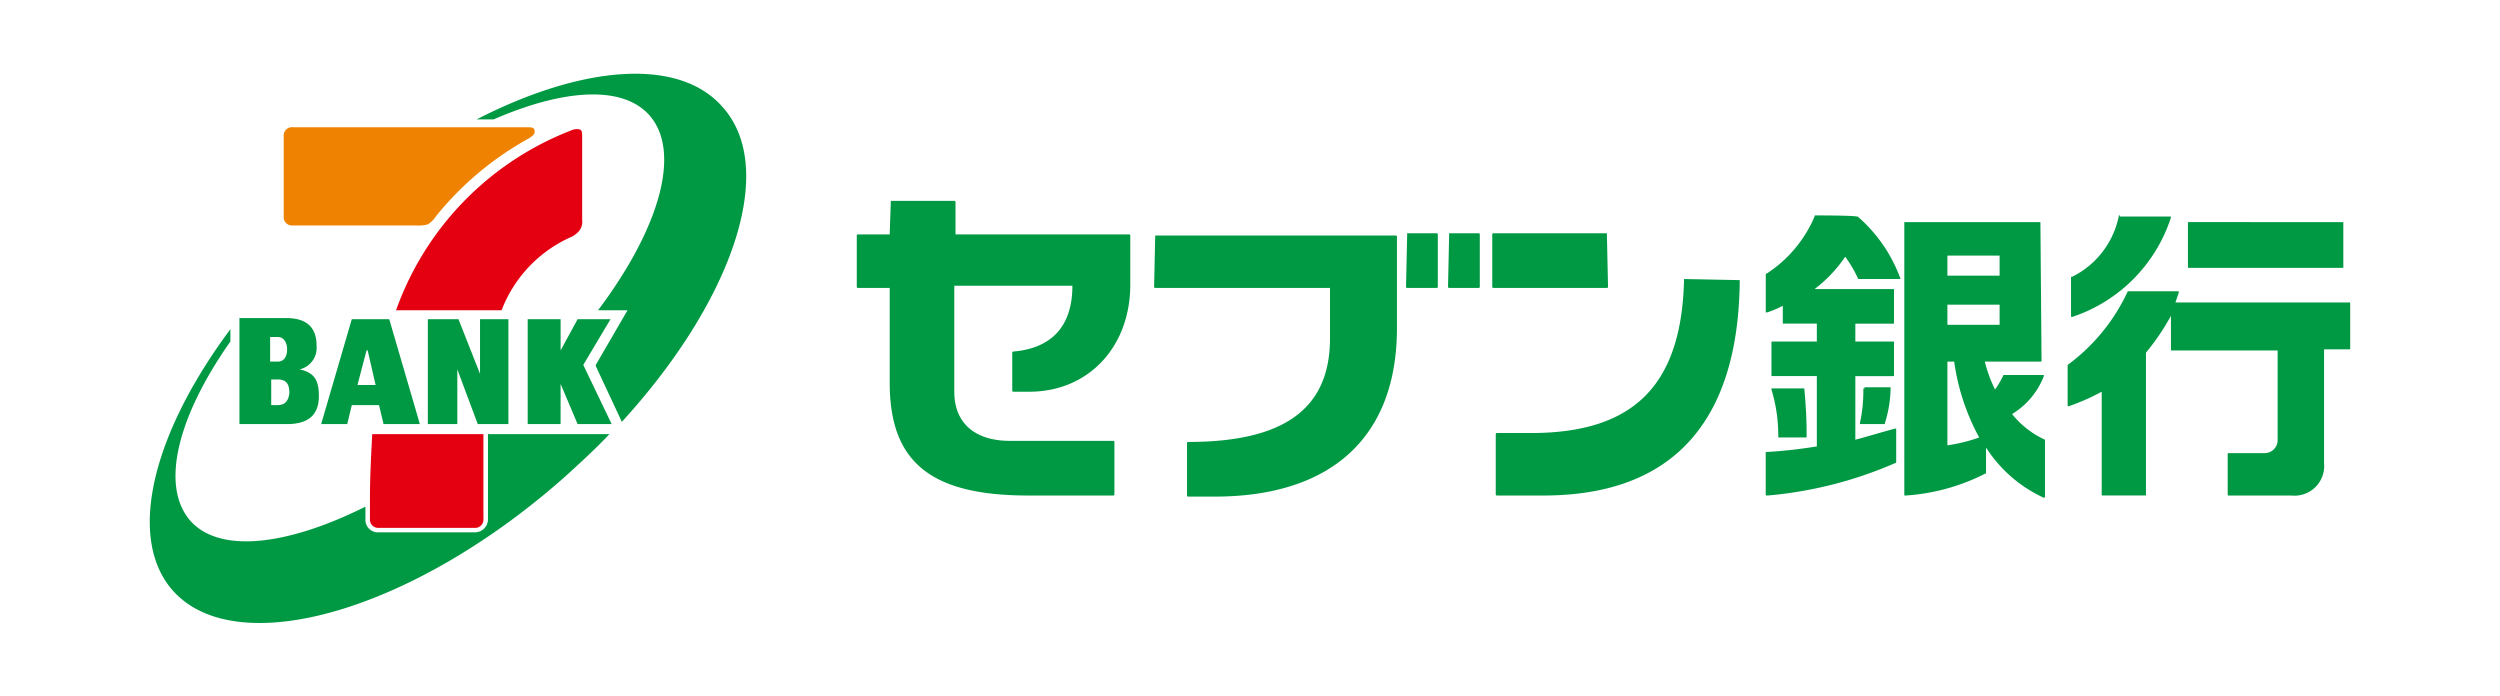
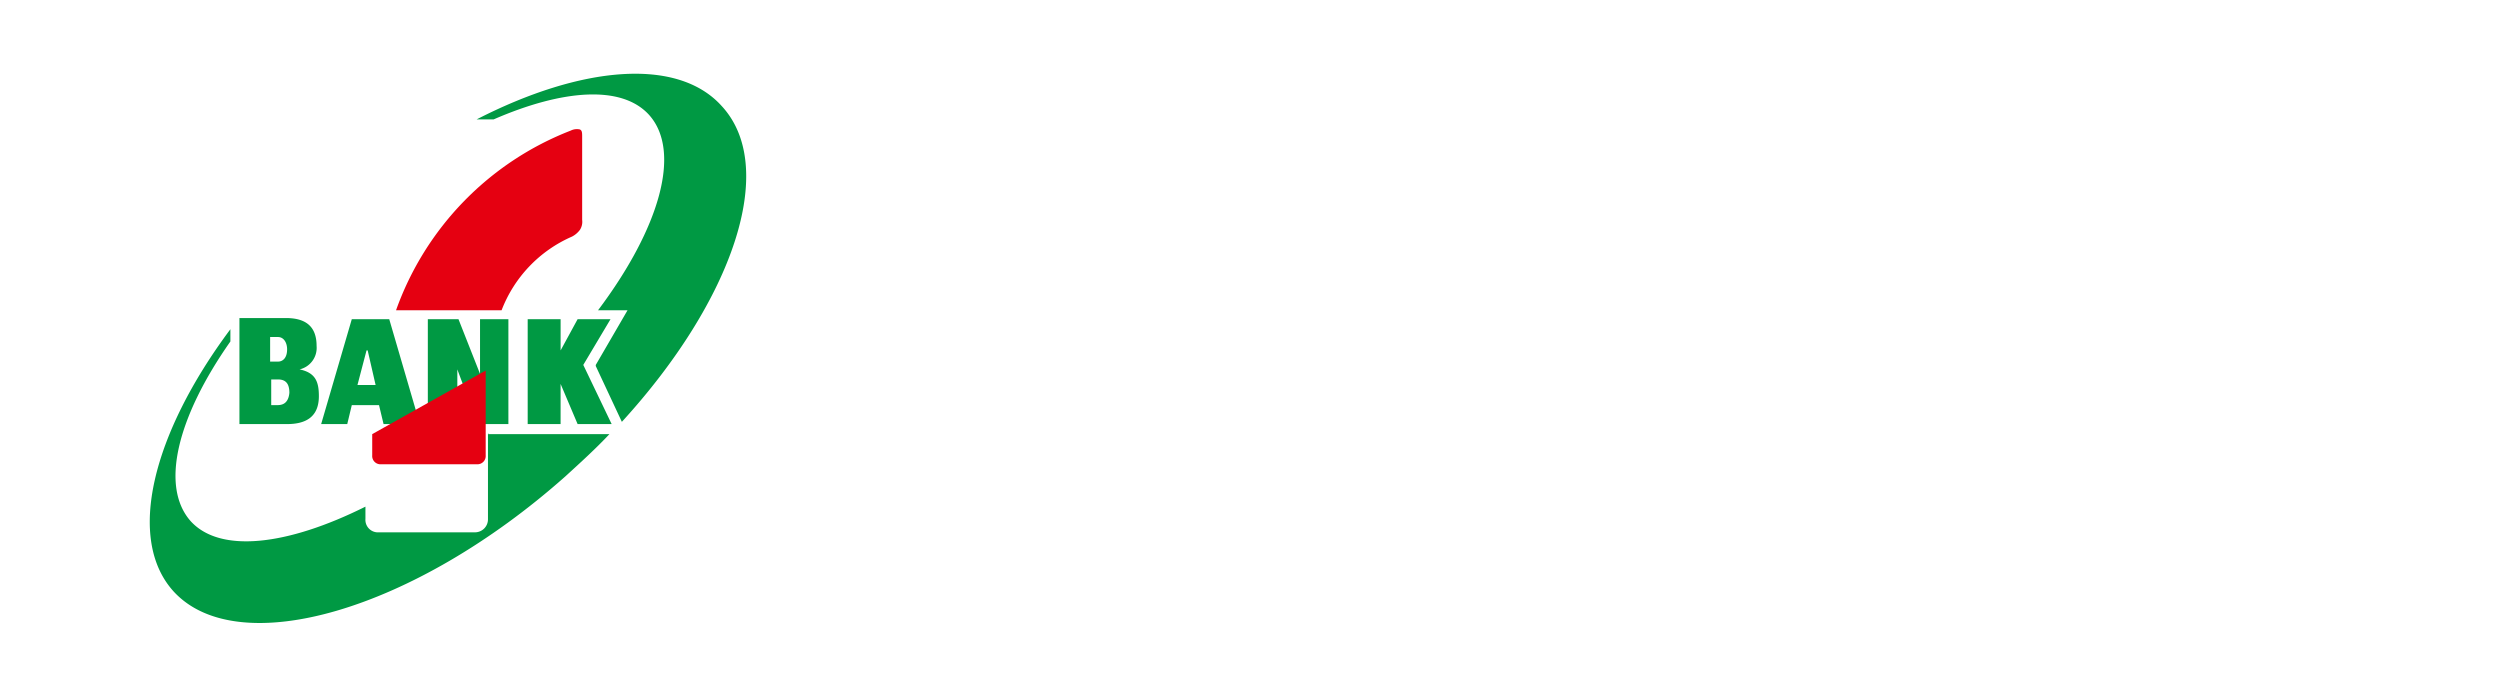
<svg xmlns="http://www.w3.org/2000/svg" width="160" height="44.571">
-   <path data-name="パス 1" d="M160 44.571H0V0h160v44.571Z" fill="none" />
-   <path data-name="パス 2" d="M150.414 39.856H9.514V4.714h140.9v35.142Z" fill="none" />
  <path data-name="パス 3" d="M47.717 39.856H9.587V4.714h38.13v35.142Z" fill="none" />
  <path data-name="パス 4" d="M31.593 7.642c4.43-1.929 8.207-2.214 9.95-.286 2.106 2.357.654 7.286-3.268 12.5h1.888l-2.034 3.5v.071l1.67 3.571c7.119-7.787 10.024-16.287 6.389-20.213-2.829-3.143-9-2.574-15.684.857Zm-.363 20.142v5.427a.832.832 0 0 1-.872.857h-6.1a.8.8 0 0 1-.87-.857v-.786c-5.011 2.5-9.3 3-11.185.929-1.961-2.214-.872-6.643 2.542-11.5v-.783c-5.011 6.714-6.682 13.428-3.631 16.785 4.14 4.5 15.4 1.214 25.057-7.357 1.017-.929 1.961-1.786 2.832-2.714H31.23c.073-.074 0-.074 0 0Zm-6.319-7.357 1.961 6.714h-2.324l-.291-1.214h-1.742l-.291 1.214h-1.67l1.961-6.714Zm-.872 4.214-.508-2.214h-.073l-.581 2.214Zm-4.866-1a1.414 1.414 0 0 0 1.089-1.5c0-1.214-.654-1.786-1.961-1.786h-2.977v6.786h3.05c1.162 0 2.034-.429 2.034-1.786 0-.929-.218-1.5-1.235-1.714Zm-1.815-2.071h.436c.363 0 .581.357.581.786 0 .571-.291.786-.581.786h-.506V21.57Zm.363 4.357h-.363v-1.642h.436c.508 0 .726.286.726.857-.073.786-.581.786-.8.786Zm21.353-5.5h-2.106l-1.089 2v-2h-2.107v6.714h2.106V24.57l1.089 2.571h2.179l-1.816-3.786Zm-8.352 0v3.5l-1.38-3.5h-1.961v6.714h1.888v-3.5l1.307 3.5h1.961v-6.713h-1.815Z" fill="#009943" />
-   <path data-name="パス 5" d="M32.102 19.856h-6.755a19.273 19.273 0 0 1 11.185-11.5.874.874 0 0 1 .581-.071c.145.071.145.214.145.5v5.286a.948.948 0 0 1-.145.643 1.472 1.472 0 0 1-.508.429 8.434 8.434 0 0 0-4.503 4.713Zm-8.28 7.928c-.073 1.429-.145 2.786-.145 4.071v1.357a.53.53 0 0 0 .581.571h6.1a.53.53 0 0 0 .581-.571v-5.427Z" fill="#e50011" />
-   <path data-name="パス 6" d="M26.657 14.429h-7.919a.53.53 0 0 1-.581-.572V8.714a.53.53 0 0 1 .581-.571h14.889c.363 0 .581 0 .581.214.073.214-.145.357-.363.5a20.065 20.065 0 0 0-5.956 5 1.61 1.61 0 0 1-.508.5 2.056 2.056 0 0 1-.726.071Z" fill="#ef8200" />
+   <path data-name="パス 5" d="M32.102 19.856h-6.755a19.273 19.273 0 0 1 11.185-11.5.874.874 0 0 1 .581-.071c.145.071.145.214.145.5v5.286a.948.948 0 0 1-.145.643 1.472 1.472 0 0 1-.508.429 8.434 8.434 0 0 0-4.503 4.713Zm-8.28 7.928v1.357a.53.53 0 0 0 .581.571h6.1a.53.53 0 0 0 .581-.571v-5.427Z" fill="#e50011" />
  <path data-name="パス 7" d="M150.413 31.642H54.907V12.857h95.506v18.785Z" fill="none" />
-   <path data-name="パス 8" d="m102.841 15 .073 3.357a.07.07 0 0 1-.073.071h-7.263a.071.071 0 0 1-.073-.071V15a.07.07 0 0 1 .073-.071h7.263Zm4.939 2.857c-.145 6.786-3.2 9.857-9.8 9.857h-2.179a.071.071 0 0 0-.073.071v3.857a.07.07 0 0 0 .073.071h2.978c8.207 0 12.492-4.643 12.565-13.785l-3.564-.071ZM90.059 15l-.073 3.357a.07.07 0 0 0 .073.071h1.888a.071.071 0 0 0 .073-.071V15a.07.07 0 0 0-.073-.071h-1.888Zm2.687 0-.073 3.357a.07.07 0 0 0 .073.071h1.888a.071.071 0 0 0 .073-.071V15a.07.07 0 0 0-.073-.071h-1.888Zm-18.811 0-.072 3.357a.07.07 0 0 0 .073.071h11.185v3.214c0 4.5-2.905 6.643-9.079 6.643a.071.071 0 0 0-.073.071v3.357a.07.07 0 0 0 .073.071h1.67c7.553 0 11.693-3.857 11.693-10.785v-5.856a.07.07 0 0 0-.073-.071H73.934Zm-16.922-2.143L56.94 15h-2.033a.071.071 0 0 0-.073.071v3.286a.07.07 0 0 0 .073.071h2.034v6.071c0 5.071 2.615 7.214 8.861 7.214h5.447a.071.071 0 0 0 .073-.071v-3.357a.07.07 0 0 0-.073-.071h-6.615c-2.251 0-3.559-1.143-3.559-3.143v-6.786h7.559c0 2.571-1.307 4-3.777 4.214a.071.071 0 0 0-.073.071v2.429a.07.07 0 0 0 .073.071h1.017c3.777 0 6.464-2.857 6.464-6.857v-3.142a.07.07 0 0 0-.073-.071H61.153v-2.072a.07.07 0 0 0-.073-.071Zm83.087 1.357c-.073 0-.073 0-.073.071v2.786c0 .071 0 .071.073.071h9.8c.073 0 .073 0 .073-.071v-2.785c0-.071 0-.071-.073-.071Zm-3.922 4.428a12.187 12.187 0 0 1-3.849 4.714v2.571c0 .071 0 .071.073.071a13.53 13.53 0 0 0 2.106-.929v6.571c0 .071 0 .071.073.071h2.687c.073 0 .073 0 .073-.071v-9.069a15 15 0 0 0 1.6-2.357v2.143c0 .071 0 .071.073.071h6.754v5.714a.832.832 0 0 1-.872.857h-2.251c-.073 0-.073 0-.073.071v2.571c0 .071 0 .071.073.071h3.989a1.9 1.9 0 0 0 2.106-2.071v-7.284h1.6c.073 0 .073 0 .073-.071v-2.858c0-.071 0-.071-.073-.071h-11.112l.218-.643c0-.071 0-.071-.073-.071Zm-.508-4.857c-.073 0-.073 0-.073.071a5.553 5.553 0 0 1-2.978 3.857c-.073 0-.073 0-.073.071v2.429c0 .071 0 .071.073.071a9.924 9.924 0 0 0 6.319-6.357c0-.071 0-.071-.073-.071h-3.2Zm-5.084.429.073 8.857c0 .071 0 .071-.073.071h-3.559a8.859 8.859 0 0 0 .654 1.786 5.307 5.307 0 0 0 .508-.857.07.07 0 0 1 .073-.071h2.472c.073 0 .073 0 .073.071a4.923 4.923 0 0 1-2.034 2.429 5.8 5.8 0 0 0 2.106 1.643v3.643a.071.071 0 0 1-.073.071 8.69 8.69 0 0 1-3.7-3.214v1.643a13.092 13.092 0 0 1-5.157 1.429c-.073 0-.073 0-.073-.071V14.286c0-.071 0-.071.073-.071h8.643Zm-5.952 3.429h3.341v-1.286h-3.341Zm0 3.143h3.341V19.5h-3.341Zm0 7.714a10.562 10.562 0 0 0 2.034-.5 14.225 14.225 0 0 1-1.6-4.857h-.434Zm-11.189-3.643c-.073 0-.073 0-.073.071a10 10 0 0 1 .436 3c0 .071 0 .071.073.071h1.67c.073 0 .073 0 .073-.071a29.432 29.432 0 0 0-.145-3c0-.071 0-.071-.073-.071h-1.961Zm5.883 0c-.073 0-.073 0-.073.071a9.738 9.738 0 0 1-.218 2.143c0 .071 0 .071.073.071h1.453c.073 0 .073 0 .073-.071a7.791 7.791 0 0 0 .362-2.214c0-.071 0-.071-.073-.071h-1.6Zm-3.123-11.071c-.073 0-.073 0-.073.071a8.143 8.143 0 0 1-3.05 3.643.07.07 0 0 0-.073.071v2.357c0 .071 0 .071.073.071a6.177 6.177 0 0 0 1.017-.429v1.071c0 .071 0 .071.073.071h2.106v1.145h-2.832c-.073 0-.073 0-.073.071v2.071c0 .071 0 .071.073.071h2.832v4.5a31.279 31.279 0 0 1-3.2.357c-.073 0-.073 0-.073.071v2.643c0 .071 0 .071.145.071a26.1 26.1 0 0 0 8.134-2.071.07.07 0 0 0 .073-.071V27.5c0-.071 0-.071-.073-.071-.8.214-1.743.5-2.542.714v-4.072h2.4c.073 0 .073 0 .073-.071v-2.072c0-.071 0-.071-.073-.071h-2.4v-1.143h2.4c.073 0 .073 0 .073-.071v-2.072c0-.071 0-.071-.073-.071h-5.008a8.7 8.7 0 0 0 1.961-2.071 8.381 8.381 0 0 1 .8 1.357.071.071 0 0 0 .073.071h2.542c.145 0 .145 0 .073-.143a9.6 9.6 0 0 0-2.691-3.857h-.073c-.217-.071-2.614-.071-2.614-.071Z" fill="#009943" />
</svg>